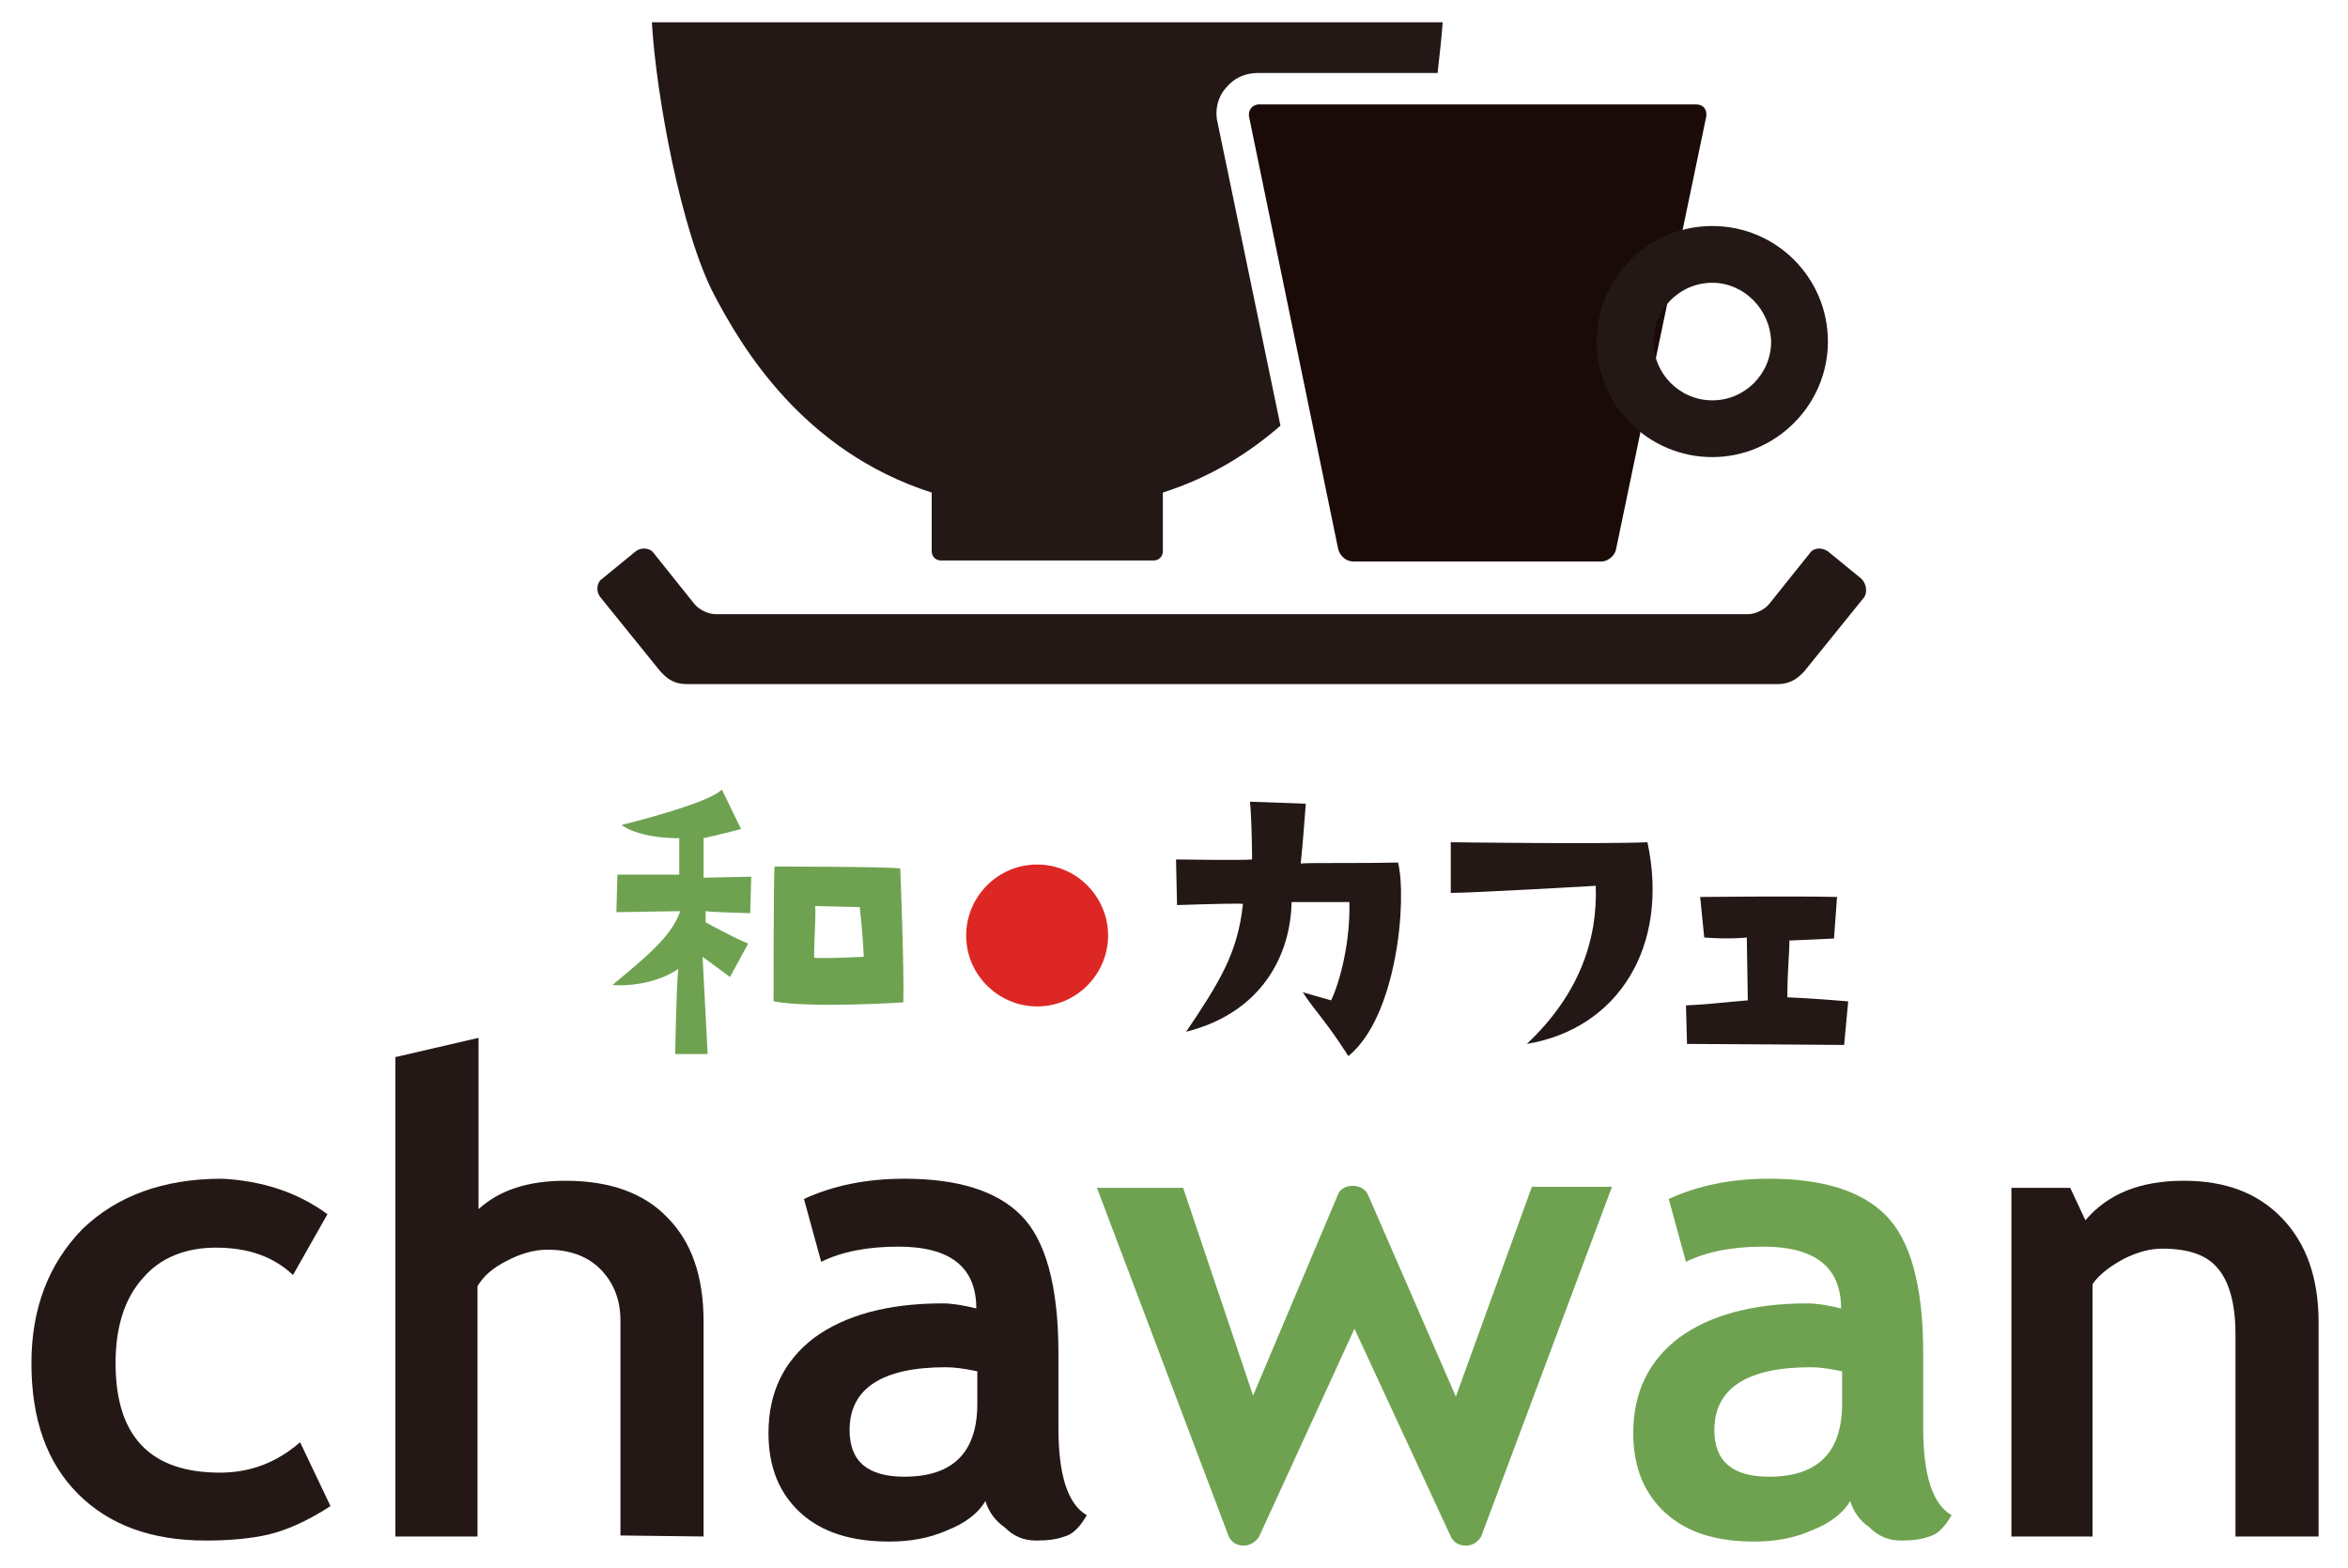
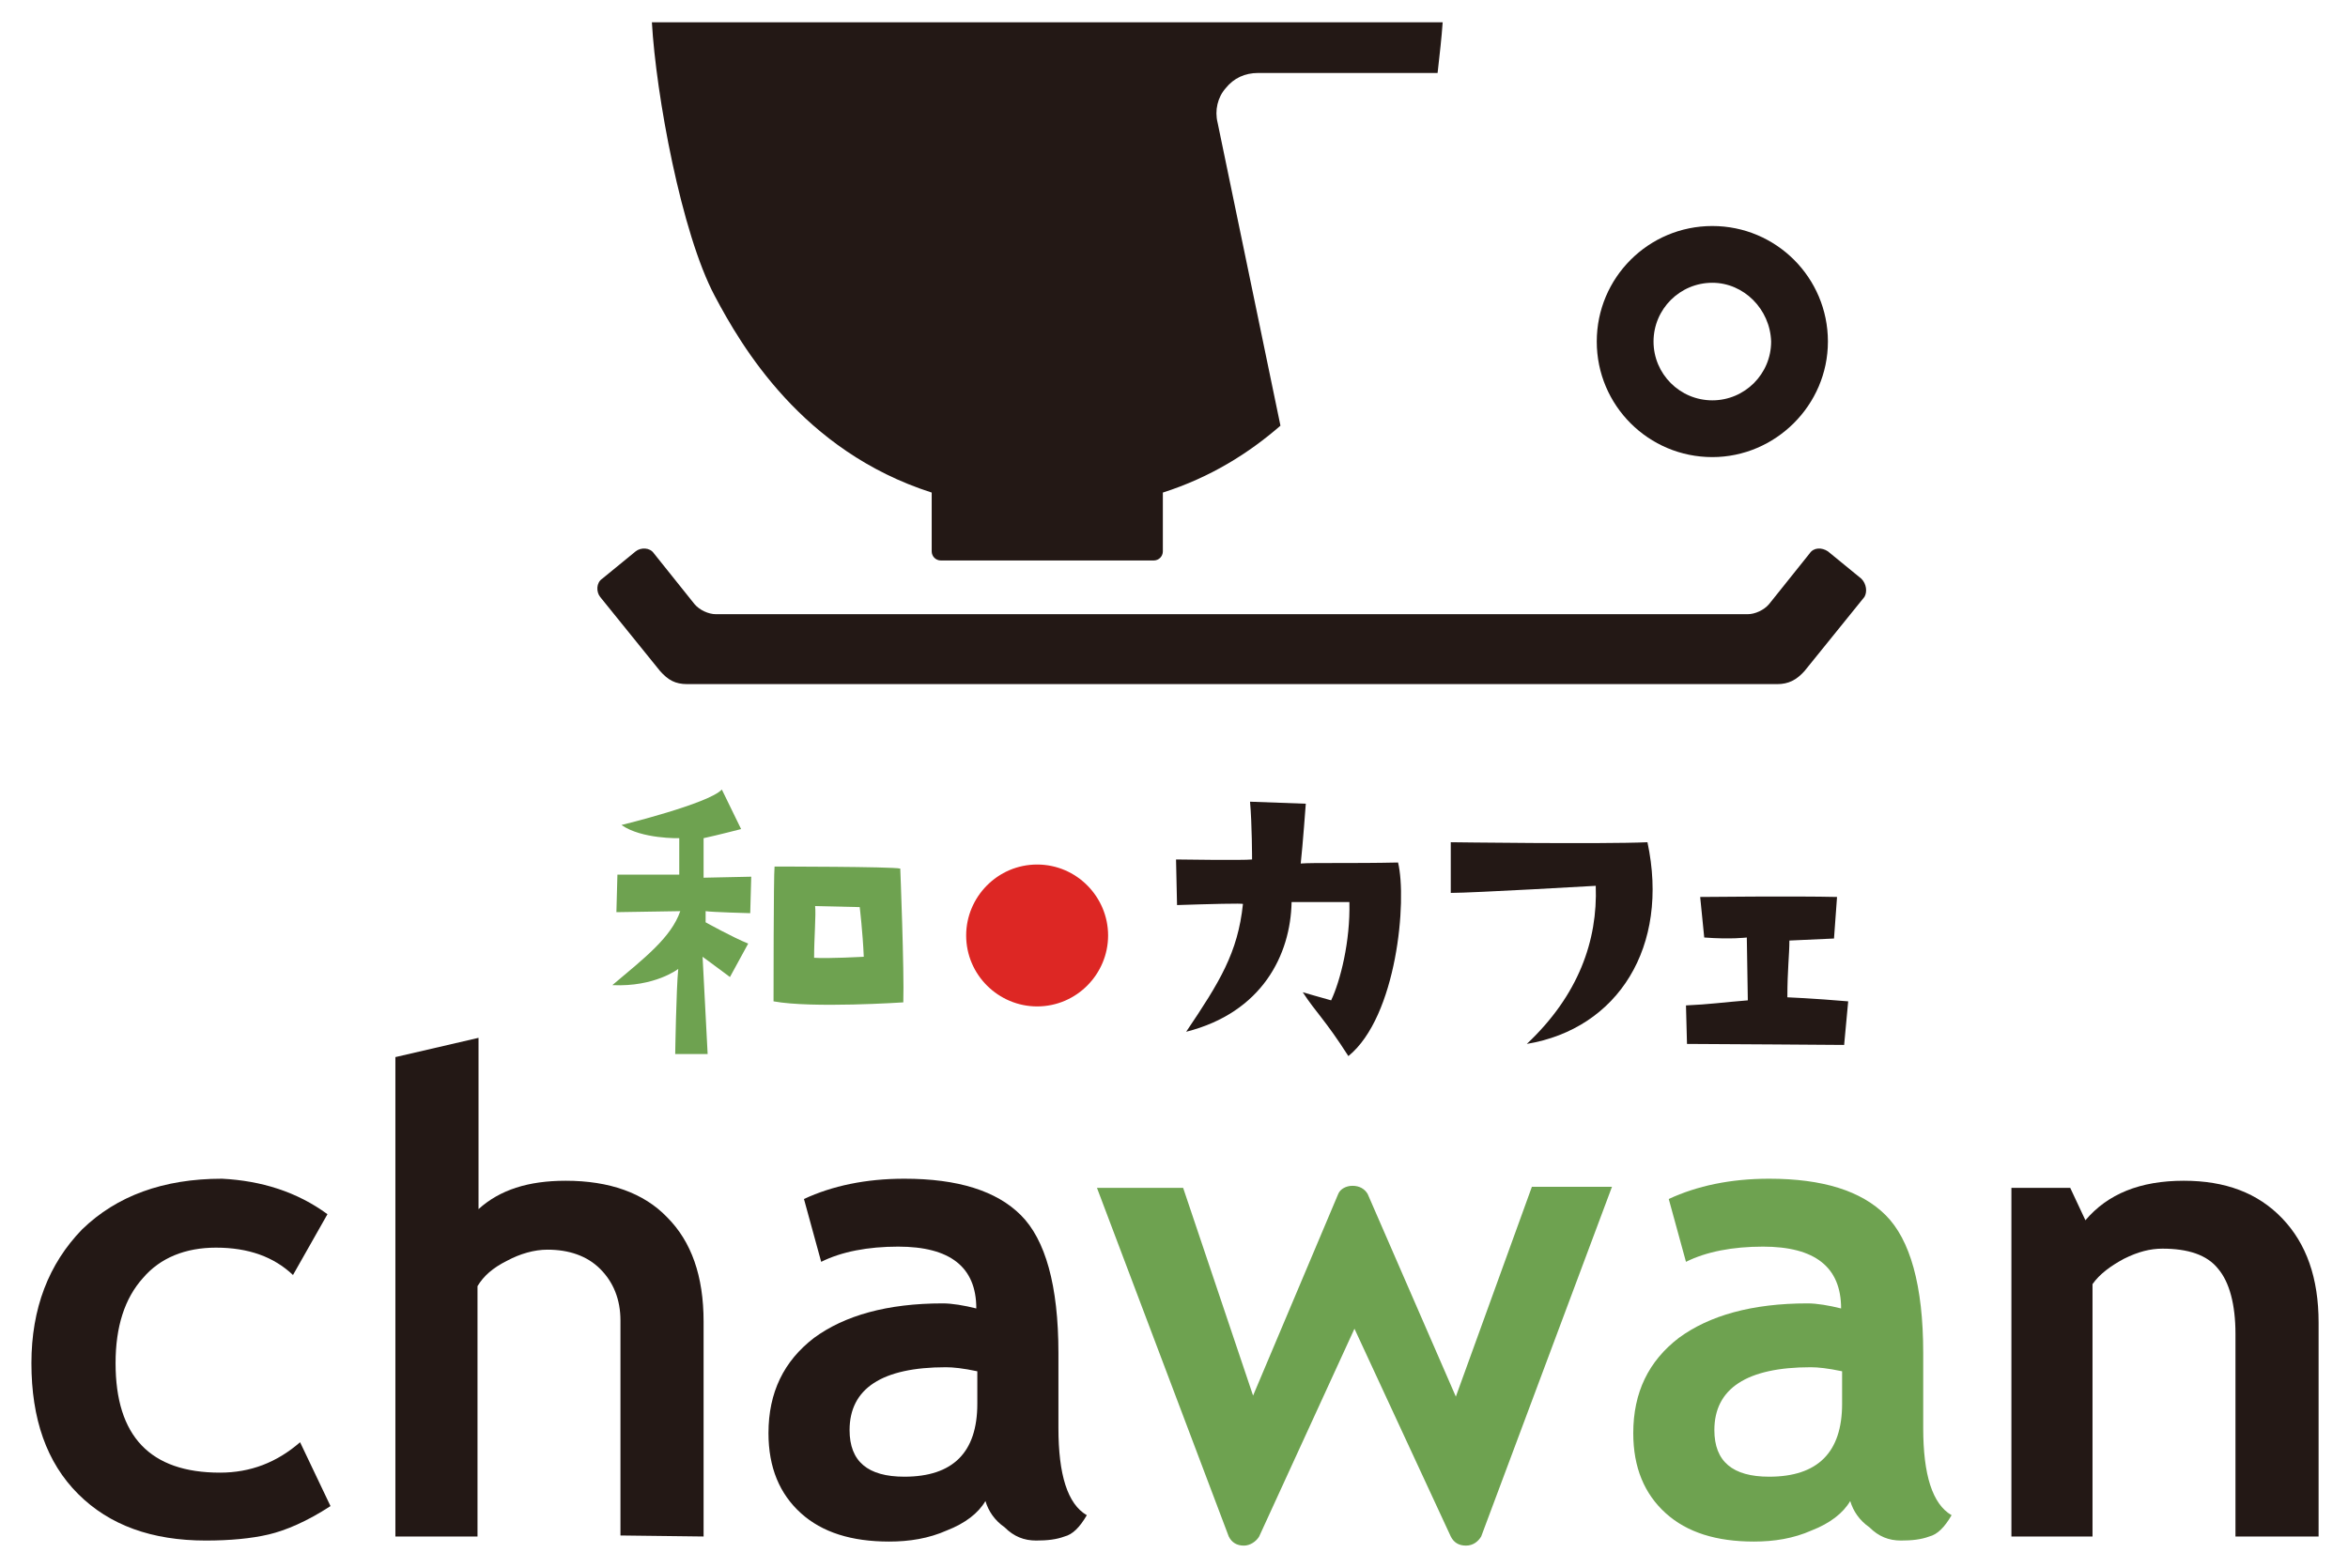
<svg xmlns="http://www.w3.org/2000/svg" version="1.1" id="レイヤー_1" x="0px" y="0px" viewBox="0 0 231.6 154.7" style="enable-background:new 0 0 231.6 154.7;" xml:space="preserve">
  <style type="text/css">
	.st0{display:none;}
	.st1{display:inline;}
	.st2{fill:#DD2724;}
	.st3{fill:#6EA250;}
	.st4{fill:#231815;}
	.st5{fill:#1A0B08;}
</style>
  <g id="レイヤー_1_1_" class="st0">
-     <path class="st1" d="M147.6,153.4c-0.1,0.5-0.7,0.9-1.2,0.9H141c-0.5,0-1-0.4-1.2-0.9l-6.8-20.3c-0.2-0.5-0.4-0.5-0.6,0l-6.8,20.3   c-0.2,0.5-0.7,0.9-1.2,0.9H119c-0.5,0-1-0.4-1.2-0.9L107.7,120c-0.1-0.5,0.1-0.9,0.6-0.9h7.5c0.5,0,1,0.4,1.2,0.9l5.2,19.9   c0.1,0.5,0.4,0.5,0.5,0l6.6-20c0.2-0.5,0.7-0.9,1.2-0.9h4.6c0.5,0,1.1,0.4,1.2,0.9l6.6,20c0.2,0.5,0.4,0.5,0.5,0l5.2-19.9   c0.1-0.5,0.6-0.9,1.2-0.9h7.4c0.5,0,0.8,0.4,0.6,0.9L147.6,153.4z" />
    <path class="st1" d="M15.7,154.7c-7,0-15.7-3.8-15.7-18s8.7-17.9,15.7-17.9c4.5,0,8,1.3,11,4.1c0.3,0.3,0.3,1,0,1.3   s-4.3,4.3-4.6,4.6c-0.4,0.4-1,0.3-1.3,0c-1.5-1.4-3-2.1-5-2.1c-2.1,0-3.7,0.7-5,2.3c-1.3,1.7-2,4-2,7.8c0,3.7,0.6,6.1,2,7.8   c1.3,1.6,2.9,2.3,5,2.3c2,0,3.4-0.6,5-2.1c0.4-0.4,1-0.3,1.3,0s4.3,4.2,4.6,4.6c0.4,0.4,0.4,0.9,0,1.3   C23.7,153.3,20.2,154.7,15.7,154.7" />
    <path class="st1" d="M55.7,153.4v-20.5c0-4.7-3-6.2-5.7-6.2c-2.8,0-5.7,1.6-5.7,6.2v20.5c0,0.5-0.4,0.9-0.9,0.9h-6.9   c-0.4,0-0.9-0.4-0.9-0.9v-45.5c0-0.5,0.5-0.9,0.9-0.9h6.8c0.5,0,0.9,0.5,0.9,0.9v13.6c0,0.5,0.3,0.6,0.7,0.3c2.1-1.9,5-3,7.9-3   c7.7,0,11.7,5.4,11.7,12.8v21.8c0,0.5-0.4,0.9-0.9,0.9h-6.9C56.1,154.3,55.7,153.8,55.7,153.4" />
    <path class="st1" d="M86.6,118.7c-5.5,0-8.9,1-12,4.2c-0.3,0.4-0.3,1,0,1.3c0.4,0.3,3.9,3.8,4.3,4.2c0.3,0.3,1,0.3,1.3,0   c1.5-1.5,3.1-2.2,6.1-2.2c4.7,0,6.5,1.7,6.5,5.5v0.8c0,0.5-0.4,0.9-0.9,0.9h-7.4c-8.2,0-12,4.6-12,10.2c0,3.1,1,5.9,2.9,7.9   c2.1,2.1,5,3.1,9,3.1c3.7,0,5.7-0.7,8-2.7c0.4-0.3,0.7-0.2,0.7,0.3v1.2c0,0.5,0.5,0.9,0.9,0.9h6.7c0.5,0,0.9-0.4,0.9-0.9v-22.2   C101.6,122.9,96.4,118.7,86.6,118.7 M92.6,141.3c0,2.2-0.3,3.6-1.3,4.5c-1.6,1.5-2.9,1.7-5.3,1.7c-3.4,0-5.1-1.6-5.1-4   c0-2.5,1.8-4,4.9-4h5.8c0.6,0,0.9,0.4,0.9,0.9L92.6,141.3L92.6,141.3z" />
    <path class="st1" d="M183.2,153.4v-1.2c0-0.5-0.3-0.6-0.7-0.3c-2.2,2-4.3,2.7-8,2.7c-4,0-6.9-1-9-3.1c-1.9-2-2.9-4.8-2.9-7.9   c0-5.6,3.8-10.2,12-10.2h7.4c0.5,0,0.9-0.4,0.9-0.9v-0.8c0-3.8-1.9-5.5-6.5-5.5c-3,0-4.6,0.7-6.1,2.2c-0.3,0.3-0.9,0.4-1.3,0   c-0.3-0.3-3.9-3.8-4.3-4.2s-0.4-0.9,0-1.3c3.2-3.2,6.5-4.2,12.1-4.2c9.8,0,15,4.2,15,12.4v22.2c0,0.5-0.4,0.9-0.9,0.9h-6.7   C183.6,154.3,183.2,153.8,183.2,153.4 M182,139.4h-6c-3.2,0-4.9,1.5-4.9,4c0,2.4,1.6,4,5.1,4c2.4,0,4-0.2,5.5-1.7   c0.9-0.9,1.3-2.3,1.3-4.5v-1C183,139.9,182.6,139.4,182,139.4" />
    <path class="st1" d="M222.8,153.4V133c0-4.8-3-6.4-5.8-6.4s-5.9,1.6-5.9,6.4v20.3c0,0.5-0.4,0.9-0.9,0.9h-6.9   c-0.4,0-0.9-0.4-0.9-0.9V120c0-0.5,0.5-0.9,0.9-0.9h6.7c0.5,0,0.9,0.4,0.9,0.9v1.4c0,0.5,0.4,0.5,0.7,0.3c2.2-2,5.2-3,8.1-3   c3.5,0,6.3,1.1,8.3,3.1c2.8,2.8,3.6,6.1,3.6,10v21.5c0,0.5-0.5,0.9-0.9,0.9h-6.9C223.3,154.3,222.8,153.9,222.8,153.4" />
    <path class="st1" d="M53.6,88c-1,0.1-1.8,0.1-2.6,0.1l-0.3-2.4c0.3,0,4.2,0,6.9-0.7l0.8,2.3c-0.6,0.2-1.2,0.3-2.4,0.5v1.8h2.3V92   H56c1.1,1.8,1.9,2.4,2.6,2.9l-1.1,2.5c-0.4-0.4-1-1.1-1.5-2.1v6.3h-2.4v-6.1c-1.2,2.3-2,3.1-2.4,3.6l-0.9-3.4   c0.5-0.4,1.8-1.5,3-3.8h-2.7v-2.4h3C53.6,89.4,53.6,88,53.6,88z M66.6,86v15h-2.5v-1h-2.9v1h-2.5V86H66.6z M61.2,97.5h2.9v-9h-2.9   C61.2,88.5,61.2,97.5,61.2,97.5z" />
    <path class="st1" d="M74,93.5c-0.4,0.5-1.2,1.4-1.2,2.4c0,1.8,2.5,1.8,5.1,1.8c1.4,0,3.3,0,5.3-0.3v2.8c-0.6,0.1-1.4,0.2-4.7,0.2   c-3.7,0-5.2-0.2-6.8-1.1c-1.1-0.7-1.8-1.8-1.8-3.2c0-1.8,0.9-3,1.9-4.1L74,93.5z M82.3,89c-2.3,0.3-4.5,1.4-6.1,2.4l-2-1.5   c0.7-0.5,1.2-0.7,1.8-0.9c-0.4,0-4.5,0.1-5.3,0.2v-2.8c1.8,0.1,9.9,0,11.6,0V89z M80.7,94.1c-0.2-0.4-0.8-1.6-1.6-2.8l1.4-0.8   c0.4,0.6,1.1,1.5,1.7,2.7L80.7,94.1z M83,92.8c-0.1-0.3-0.8-1.6-1.6-2.6l1.4-0.8c0.7,0.8,1.4,2,1.7,2.6L83,92.8z" />
    <path class="st1" d="M90.7,85.9C90.2,88.4,90,91,90,93.6c0,3.8,0.4,6.1,0.6,6.9l-2.8,0.3c-0.4-2.5-0.5-5-0.5-7.5s0.1-5.1,0.6-7.6   L90.7,85.9z M96.3,88.5v-2.7h2.8v2.7h2.9v2.6h-2.9v3.8c1.4,0.6,2.8,1.7,3.4,2.4l-1.7,2.4c-0.8-0.9-1.4-1.4-1.9-1.7   c0,0.5,0,0.9-0.4,1.5c-0.8,1.2-2.5,1.4-3.2,1.4c-3.2,0-4.1-1.9-4.1-3.4c0-1.8,1.4-3.4,4.1-3.4c0.7,0,0.8,0.1,1.1,0.1v-3.1h-4.8   v-2.6C91.6,88.5,96.3,88.5,96.3,88.5z M96.4,96.6c-0.4-0.1-0.7-0.3-1.2-0.3c-1.1,0-1.6,0.6-1.6,1.1s0.4,1.1,1.5,1.1   c1.3,0,1.3-0.6,1.3-1.1C96.4,97.4,96.4,96.6,96.4,96.6z" />
    <path class="st1" d="M112.2,86.1c-0.2,0.6-1.8,4.6-2.3,6.1c0.4-0.2,0.9-0.6,1.8-0.6c2.9,0,2.9,2.7,2.9,3.9v1.1c0,0.3,0,1.4,1,1.4   c1.1,0,1.8-1,2.1-5.3l2.7,0.8c-0.3,5.4-2.2,7.3-5.1,7.3c-1.6,0-3.5-0.8-3.5-3.7v-0.8c0-1.5,0-2-0.9-2c-1.3,0-2,1.4-2.4,2.3   c-0.2,0.6-0.3,0.7-1.1,4.3l-2.9-0.9c0.4-1,0.9-2.8,1.2-3.9c0.5-1.7,2.9-9.2,3.3-10.7L112.2,86.1z" />
    <path class="st1" d="M129.8,85.7c0,0.8-0.1,1.4-0.1,2.3c0,1.8,0,2.3,0.4,2.7c1.5-0.5,1.8-0.5,5.4-1.2l0.6,2.8   c-4.2,0.4-9.9,1.7-9.9,4.1c0,1.6,2,1.7,4.7,1.7c1.3,0,3.4,0,5.7-0.3v2.8c-1,0.1-2.6,0.2-5,0.2c-4.1,0-5.4-0.4-6.5-1   c-1.3-0.7-2-1.8-2-3.1c0-3,3-4.5,4.4-5.1c-0.2-0.3-0.7-0.7-0.7-2.2c-0.1-1.4-0.1-2.4-0.1-3.7L129.8,85.7L129.8,85.7z" />
    <path class="st1" d="M154.6,88.6v2.7c0,1.9-0.1,5.9-0.7,7.5c-0.7,2-2.4,2-3.3,2c-1.7,0-2.6-0.2-3-0.3l-0.1-2.7   c0.6,0.1,1.6,0.3,2.6,0.3c1.1,0,1.3-0.3,1.4-1.1c0.2-0.8,0.3-3.5,0.3-4.9v-0.9H148c-1.1,6.4-4.9,8.9-6.2,9.6l-1.9-2.1   c3.1-1.7,4.5-3.6,5.2-7.5h-4.4v-2.6h4.7c0.1-1.4,0.1-2.3,0.1-3h2.9c0,0.8-0.1,1.7-0.2,2.9L154.6,88.6L154.6,88.6z" />
-     <path class="st1" d="M171.7,86.7c-0.2,4.6-1.3,12.2-11.6,14.1l-1.2-2.6c7.7-1.4,9-5.3,9.6-8.8h-10.8v-2.7H171.7z" />
    <polygon class="st1" points="186.4,90.2 186.4,92.6 182.1,92.6 182.1,98.4 187,98.4 187,100.8 174.7,100.8 174.7,98.4 179.5,98.4    179.5,92.6 175.3,92.6 175.3,90.2  " />
    <path class="st1" d="M107,53.9c-0.2,0.8-1,1.4-1.8,1.4H75c-0.8,0-1.6-0.7-1.8-1.5L62.5,1.4C62.3,0.7,62.9,0,63.7,0h53   c0.8,0,1.3,0.7,1.2,1.4L107,53.9z" />
    <path class="st1" d="M171.6,7.7c0,0-9,0-9.7,0s-1.6-0.7-1.8-1.4c-0.2-0.8-1-4.8-1-4.8c-0.2-0.8-1-1.4-1.8-1.4h-29.7   c-0.8,0-1.6,0.7-1.8,1.5L115,54.1c-0.2,0.8,0.4,1.5,1.2,1.5h52.5c0.8,0,1.3-0.7,1.2-1.5c0,0-3.5-17.1-3.7-17.8   c-0.2-0.8,0.5-1.4,1.2-1.4h4.1c3.9,0,6.8-3.1,6.8-6.8V14.5C178.4,10.7,175.4,7.7,171.6,7.7 M171.1,25.4c0,0.8-0.6,1.5-1.5,1.5   c0,0-3.1,0-3.7,0c-0.7,0-1.6-0.6-1.8-1.5c-0.2-0.8-1.6-7.9-1.7-8.6c-0.2-0.7,0.5-1.4,1.2-1.4h6c0.8,0,1.5,0.7,1.5,1.5V25.4   L171.1,25.4z" />
    <path class="st1" d="M190,58.9l-3.8-3.1c-0.6-0.5-1.6-0.4-2.1,0.2l-4.6,5.7c-0.6,0.7-1.6,1.2-2.4,1.2H60.3c-0.8,0-1.9-0.5-2.4-1.2   L53.3,56c-0.5-0.6-1.4-0.7-2.1-0.2l-3.8,3.1c-0.6,0.5-0.7,1.4-0.2,2.1l6.7,8.3c0.9,1,1.8,1.5,3.1,1.5h123.5c1.3,0,2.2-0.5,3.1-1.5   l6.7-8.3C190.8,60.3,190.7,59.4,190,58.9" />
  </g>
  <g id="レイヤー_2_1_">
    <g>
      <g>
        <path class="st2" d="M109.3,92.3c0,3.8-3.1,7-7,7c-3.8,0-7-3.1-7-7c0-3.8,3.1-7,7-7C106.2,85.3,109.3,88.5,109.3,92.3" />
        <path class="st3" d="M67.1,89.9L60.8,90l0.1-3.7H67v-3.6c0,0-3.7,0.1-5.7-1.3c0,0,8.6-2.1,9.9-3.5l1.9,3.9c0,0-2.3,0.6-3.7,0.9     v3.9l4.7-0.1L74,90.1c0,0-3.8-0.1-4.4-0.2V91c0,0,2.7,1.5,4.2,2.1L72,96.4c0,0-1.6-1.2-2.7-2l0.5,9.6h-3.2c0,0,0.1-6.4,0.3-8.4     c0,0-2.3,1.8-6.5,1.6C63.6,94.5,66.2,92.5,67.1,89.9 M76.3,98.8c0,0,0-12.5,0.1-13.3c0,0,11.6,0,12.4,0.2c0,0,0.4,10,0.3,13.2     C89.1,98.9,80.1,99.5,76.3,98.8 M80.3,94.5c1.3,0.1,4.9-0.1,4.9-0.1c-0.1-2.4-0.4-4.9-0.4-4.9l-4.4-0.1     C80.5,90.2,80.3,92.6,80.3,94.5" />
        <path class="st4" d="M116.1,89.3l-0.1-4.5c0,0,6.7,0.1,7.5,0c0,0,0-3.5-0.2-5.7l5.5,0.2c0,0-0.3,4.1-0.5,5.9     c1.2-0.1,5.1,0,9.6-0.1c0.9,3.7-0.1,15.2-4.9,19.1c-2.3-3.6-3.2-4.3-4.5-6.3c0,0,1.7,0.5,2.8,0.8c0.9-1.9,1.9-5.8,1.8-9.7h-5.7     c-0.1,5.2-2.9,10.9-10.4,12.8c3.3-4.9,5.1-7.8,5.6-12.6C122.7,89.1,119.2,89.2,116.1,89.3" />
        <path class="st4" d="M150.6,103c5.1-4.8,7-10.2,6.8-15.6c0,0-12.1,0.7-14.3,0.7v-5c0,0,14.9,0.2,19.4,0     C164.7,93.4,159.6,101.5,150.6,103" />
        <path class="st4" d="M166.3,99.2c2.3-0.1,3.6-0.3,6.1-0.5l-0.1-6.2c0,0-1.6,0.2-4.2,0l-0.4-4c0,0,9.5-0.1,13.5,0l-0.3,4.1     c0,0-2.1,0.1-4.4,0.2c0,1.4-0.2,2.9-0.2,5.6c0,0,2.5,0.1,6,0.4l-0.4,4.3c0,0-13.5-0.1-15.5-0.1L166.3,99.2z" />
      </g>
      <g>
        <g>
          <path class="st4" d="M32.3,119.8l-3.4,6c-1.9-1.8-4.4-2.7-7.6-2.7c-3,0-5.5,1-7.2,3c-1.8,2-2.7,4.8-2.7,8.4      c0,7.2,3.4,10.8,10.3,10.8c3,0,5.6-1,7.9-3l3,6.3c-2.3,1.5-4.4,2.4-6.1,2.8c-1.7,0.4-3.8,0.6-6.2,0.6c-5.3,0-9.5-1.5-12.6-4.6      s-4.6-7.4-4.6-12.9c0-5.4,1.7-9.8,5-13.2c3.4-3.3,8-5,13.8-5C25.8,116.5,29.3,117.6,32.3,119.8" />
          <path class="st4" d="M61.2,151.5v-21.2c0-2.1-0.7-3.8-2-5.1c-1.3-1.3-3.1-1.9-5.2-1.9c-1.3,0-2.7,0.4-4,1.1      c-1.4,0.7-2.3,1.5-2.9,2.5v24.7H39v-47.3l8.2-1.9v16.9c2.1-1.9,4.9-2.8,8.6-2.8c4.3,0,7.7,1.2,10,3.6c2.4,2.4,3.6,5.8,3.6,10.3      v21.2L61.2,151.5L61.2,151.5z" />
          <path class="st4" d="M97.2,148.1c-0.7,1.2-2,2.2-3.8,2.9c-1.8,0.8-3.7,1.1-5.7,1.1c-3.7,0-6.6-0.9-8.7-2.8      c-2.1-1.9-3.2-4.5-3.2-7.9c0-4,1.5-7.1,4.5-9.4c3-2.2,7.2-3.4,12.7-3.4c0.9,0,2.1,0.2,3.3,0.5c0-4.1-2.6-6.1-7.7-6.1      c-3,0-5.6,0.5-7.6,1.5l-1.7-6.2c2.8-1.3,6.1-2,9.9-2c5.3,0,9.1,1.2,11.5,3.6s3.7,6.9,3.7,13.6v7.4c0,4.6,0.9,7.5,2.8,8.6      c-0.7,1.2-1.4,1.9-2.2,2.1c-0.8,0.3-1.7,0.4-2.8,0.4c-1.2,0-2.2-0.4-3.1-1.3C98.1,150,97.5,149.1,97.2,148.1 M96.4,135.3      c-1.4-0.3-2.4-0.4-3.1-0.4c-6.3,0-9.5,2.1-9.5,6.2c0,3.1,1.8,4.6,5.4,4.6c4.8,0,7.2-2.4,7.2-7.2V135.3z" />
          <path class="st4" d="M220.5,151.5v-19.9c0-2.9-0.6-5.1-1.7-6.4c-1.1-1.4-3-2-5.5-2c-1.2,0-2.4,0.3-3.8,1      c-1.3,0.7-2.4,1.5-3.1,2.5v24.9h-8v-34.4h5.8l1.5,3.2c2.2-2.6,5.4-3.9,9.7-3.9c4.1,0,7.3,1.2,9.7,3.7s3.6,5.9,3.6,10.3v21.1      h-8.2V151.5z" />
        </g>
        <g>
          <path class="st3" d="M159,117.1h-7.9l-7.5,20.7l-8.7-20c-0.3-0.5-0.8-0.8-1.5-0.8c-0.6,0-1.2,0.3-1.4,0.8l-8.4,19.9l-6.9-20.5      h-8.5l13,34.4l0,0c0.3,0.6,0.8,0.9,1.5,0.9c0.6,0,1.2-0.4,1.5-0.9l9.4-20.5l9.5,20.5c0.3,0.6,0.8,0.9,1.5,0.9s1.2-0.4,1.5-0.9      l0,0L159,117.1z" />
          <path class="st3" d="M182.5,148.1c-0.7,1.2-2,2.2-3.8,2.9c-1.8,0.8-3.7,1.1-5.7,1.1c-3.7,0-6.6-0.9-8.7-2.8      c-2.1-1.9-3.2-4.5-3.2-7.9c0-4,1.5-7.1,4.5-9.4c3-2.2,7.2-3.4,12.7-3.4c0.9,0,2.1,0.2,3.3,0.5c0-4.1-2.6-6.1-7.7-6.1      c-3,0-5.6,0.5-7.6,1.5l-1.7-6.2c2.8-1.3,6.1-2,9.9-2c5.3,0,9.1,1.2,11.5,3.6s3.7,6.9,3.7,13.6v7.4c0,4.6,0.9,7.5,2.8,8.6      c-0.7,1.2-1.4,1.9-2.2,2.1c-0.8,0.3-1.7,0.4-2.8,0.4c-1.2,0-2.2-0.4-3.1-1.3C183.4,150,182.8,149.1,182.5,148.1 M181.7,135.3      c-1.4-0.3-2.4-0.4-3.1-0.4c-6.3,0-9.5,2.1-9.5,6.2c0,3.1,1.8,4.6,5.4,4.6c4.8,0,7.2-2.4,7.2-7.2L181.7,135.3L181.7,135.3z" />
        </g>
      </g>
      <g>
        <g>
          <path class="st4" d="M64.2,2.2" />
          <path class="st4" d="M183.6,57.1l-3.3-2.7c-0.6-0.4-1.4-0.4-1.8,0.2l-4,5c-0.5,0.6-1.4,1-2.1,1H70.6c-0.7,0-1.6-0.4-2.1-1l-4-5      c-0.4-0.6-1.3-0.6-1.8-0.2l-3.3,2.7c-0.6,0.4-0.6,1.3-0.2,1.8l5.9,7.3c0.8,0.9,1.5,1.3,2.7,1.3h107.5c1.1,0,1.9-0.4,2.7-1.3      l5.9-7.3C184.2,58.4,184.1,57.6,183.6,57.1" />
          <path class="st4" d="M120.1,12.1c-0.3-1.2,0-2.5,0.8-3.4c0.8-1,1.9-1.5,3.2-1.5h17.7c0.2-1.8,0.4-3.5,0.5-5h-78      c0.4,7.1,2.9,20.8,6.2,27c2.6,4.9,8.6,15.3,21.4,19.4v5.8c0,0.5,0.4,0.9,0.9,0.9h21c0.5,0,0.9-0.4,0.9-0.9v-5.8      c4.7-1.5,8.5-3.9,11.6-6.6L120.1,12.1z" />
-           <path class="st5" d="M159.4,54.2c-0.1,0.6-0.8,1.2-1.4,1.2h-24.5c-0.7,0-1.3-0.5-1.5-1.2l-8.8-42.7c-0.1-0.6,0.3-1.2,1-1.2h43.1      c0.7,0,1.1,0.5,1,1.2L159.4,54.2z" />
        </g>
        <path class="st4" d="M168.9,45.1c-6.3,0-11.4-5.1-11.4-11.4s5.1-11.4,11.4-11.4c6.3,0,11.4,5.1,11.4,11.4S175.1,45.1,168.9,45.1z      M168.9,27.9c-3.2,0-5.8,2.6-5.8,5.8s2.6,5.8,5.8,5.8s5.8-2.6,5.8-5.8C174.6,30.5,172,27.9,168.9,27.9z" />
      </g>
    </g>
  </g>
</svg>